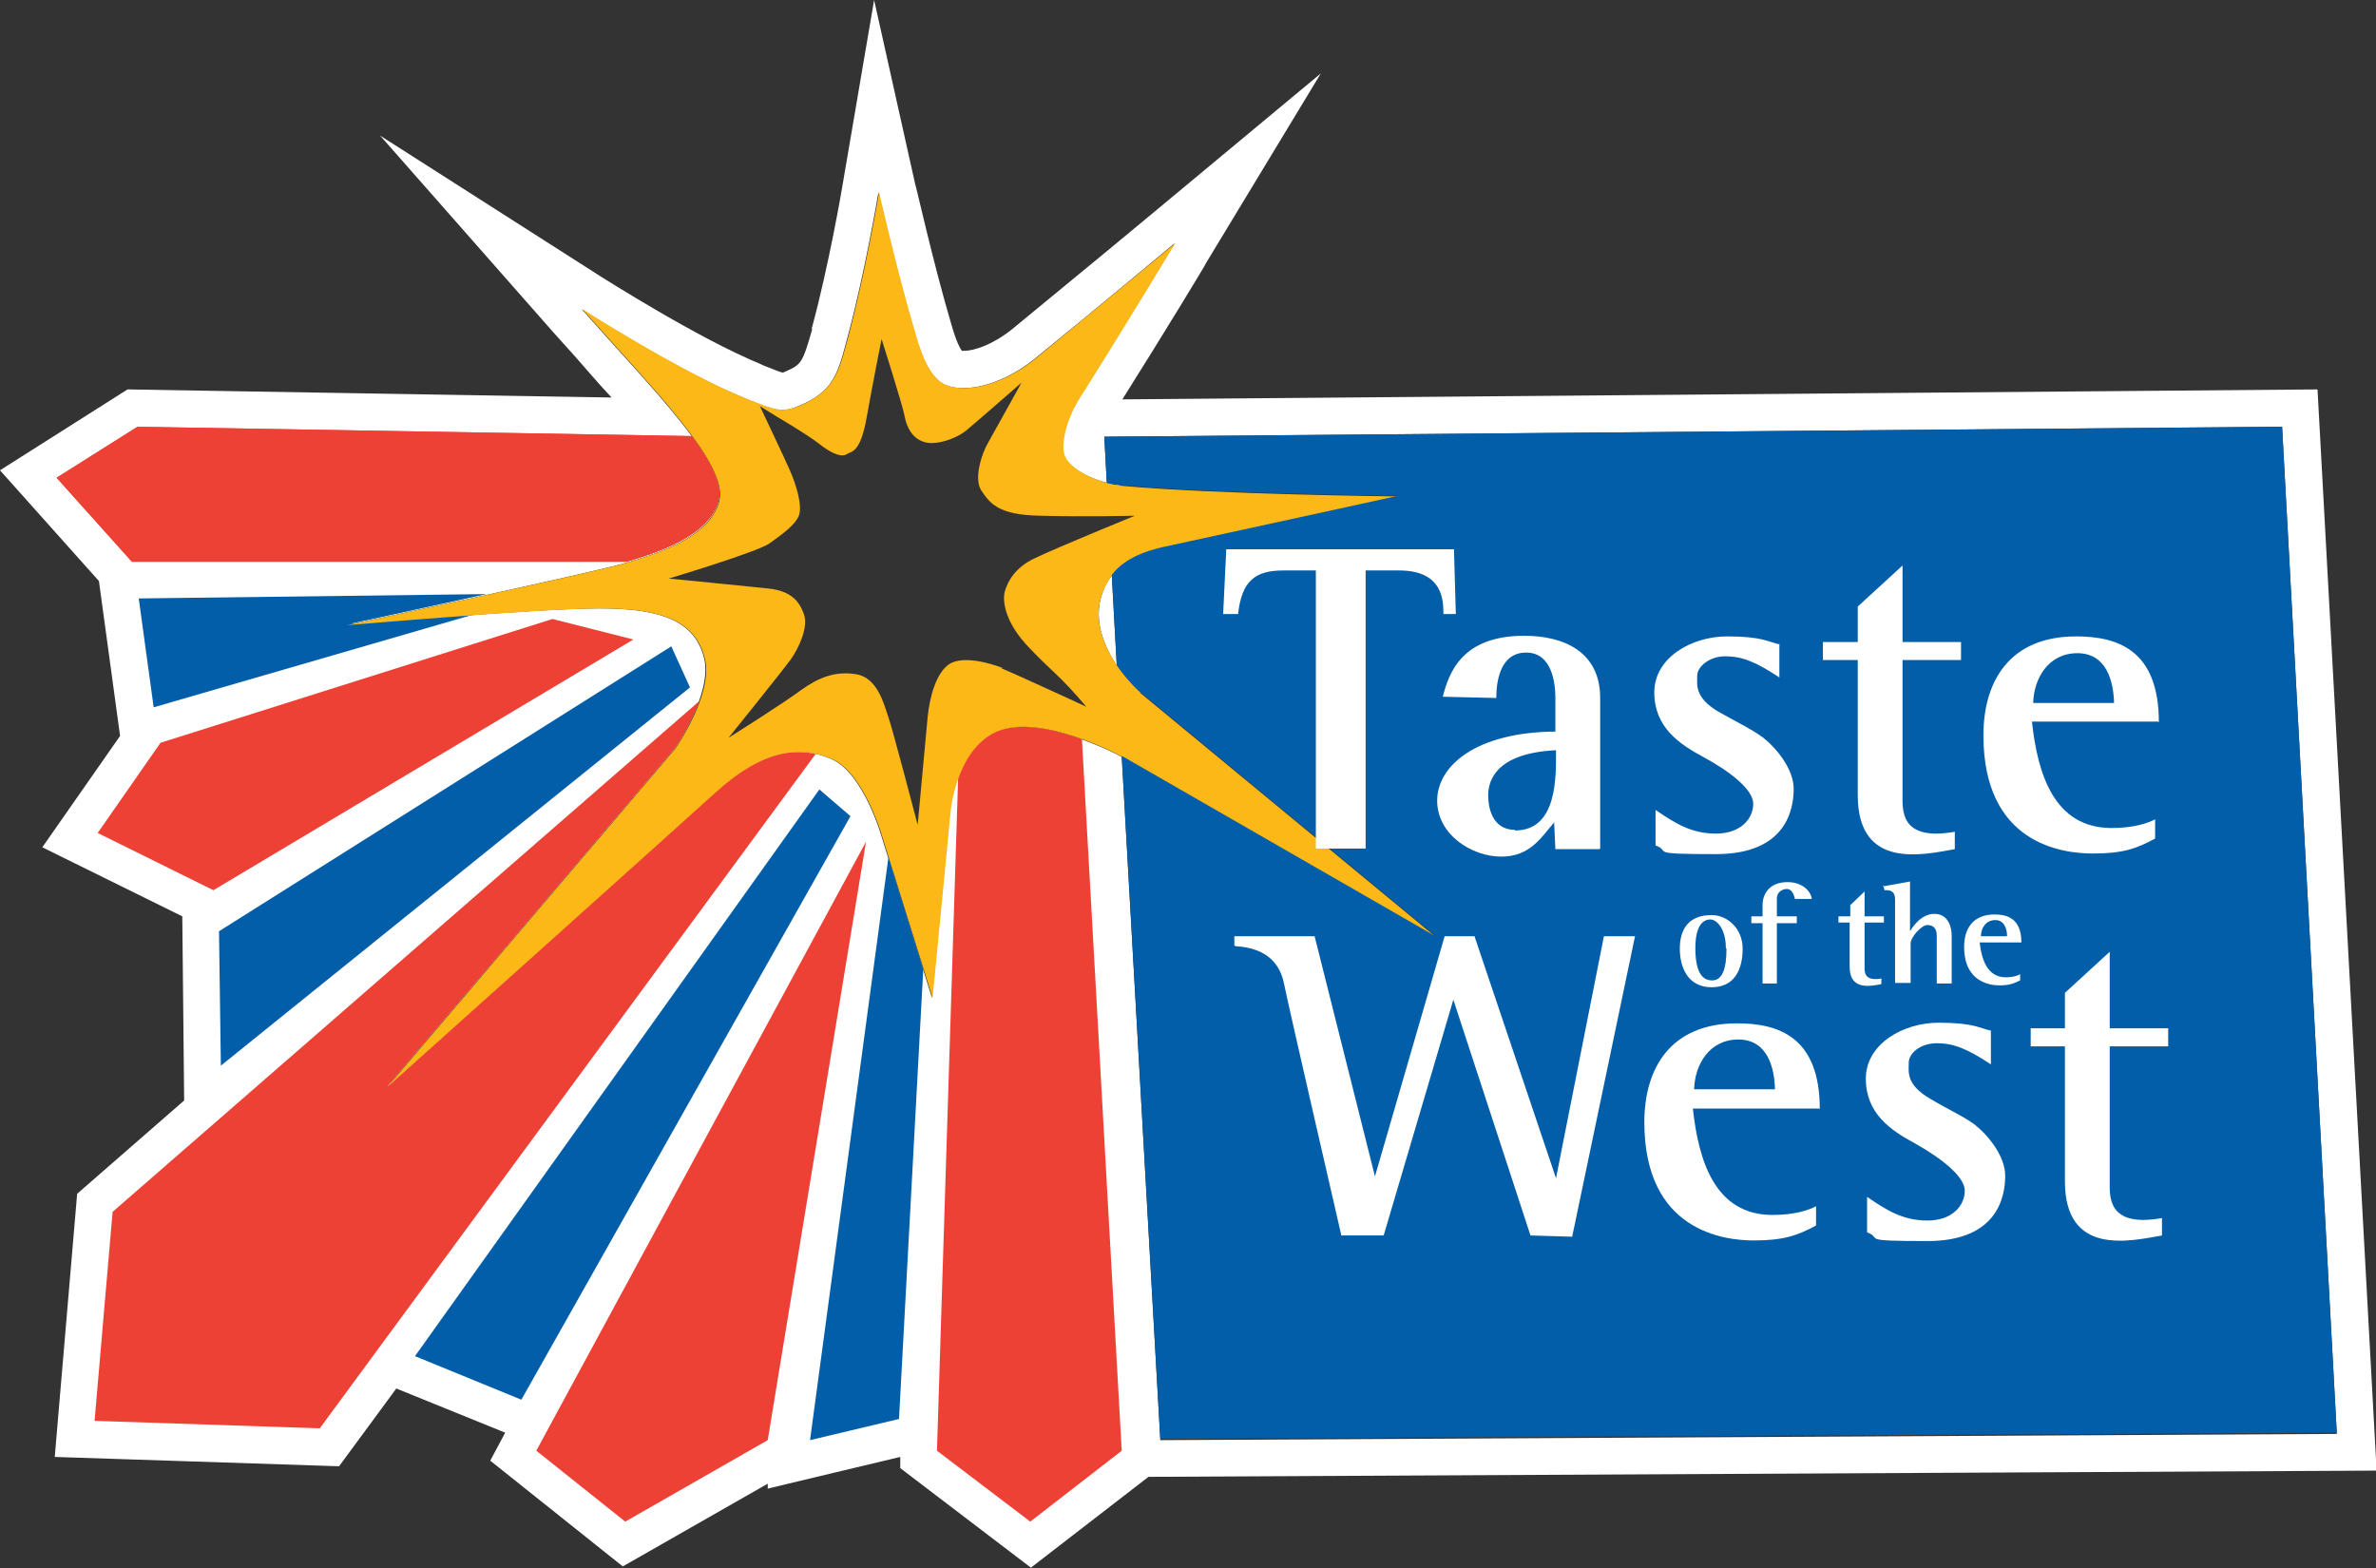
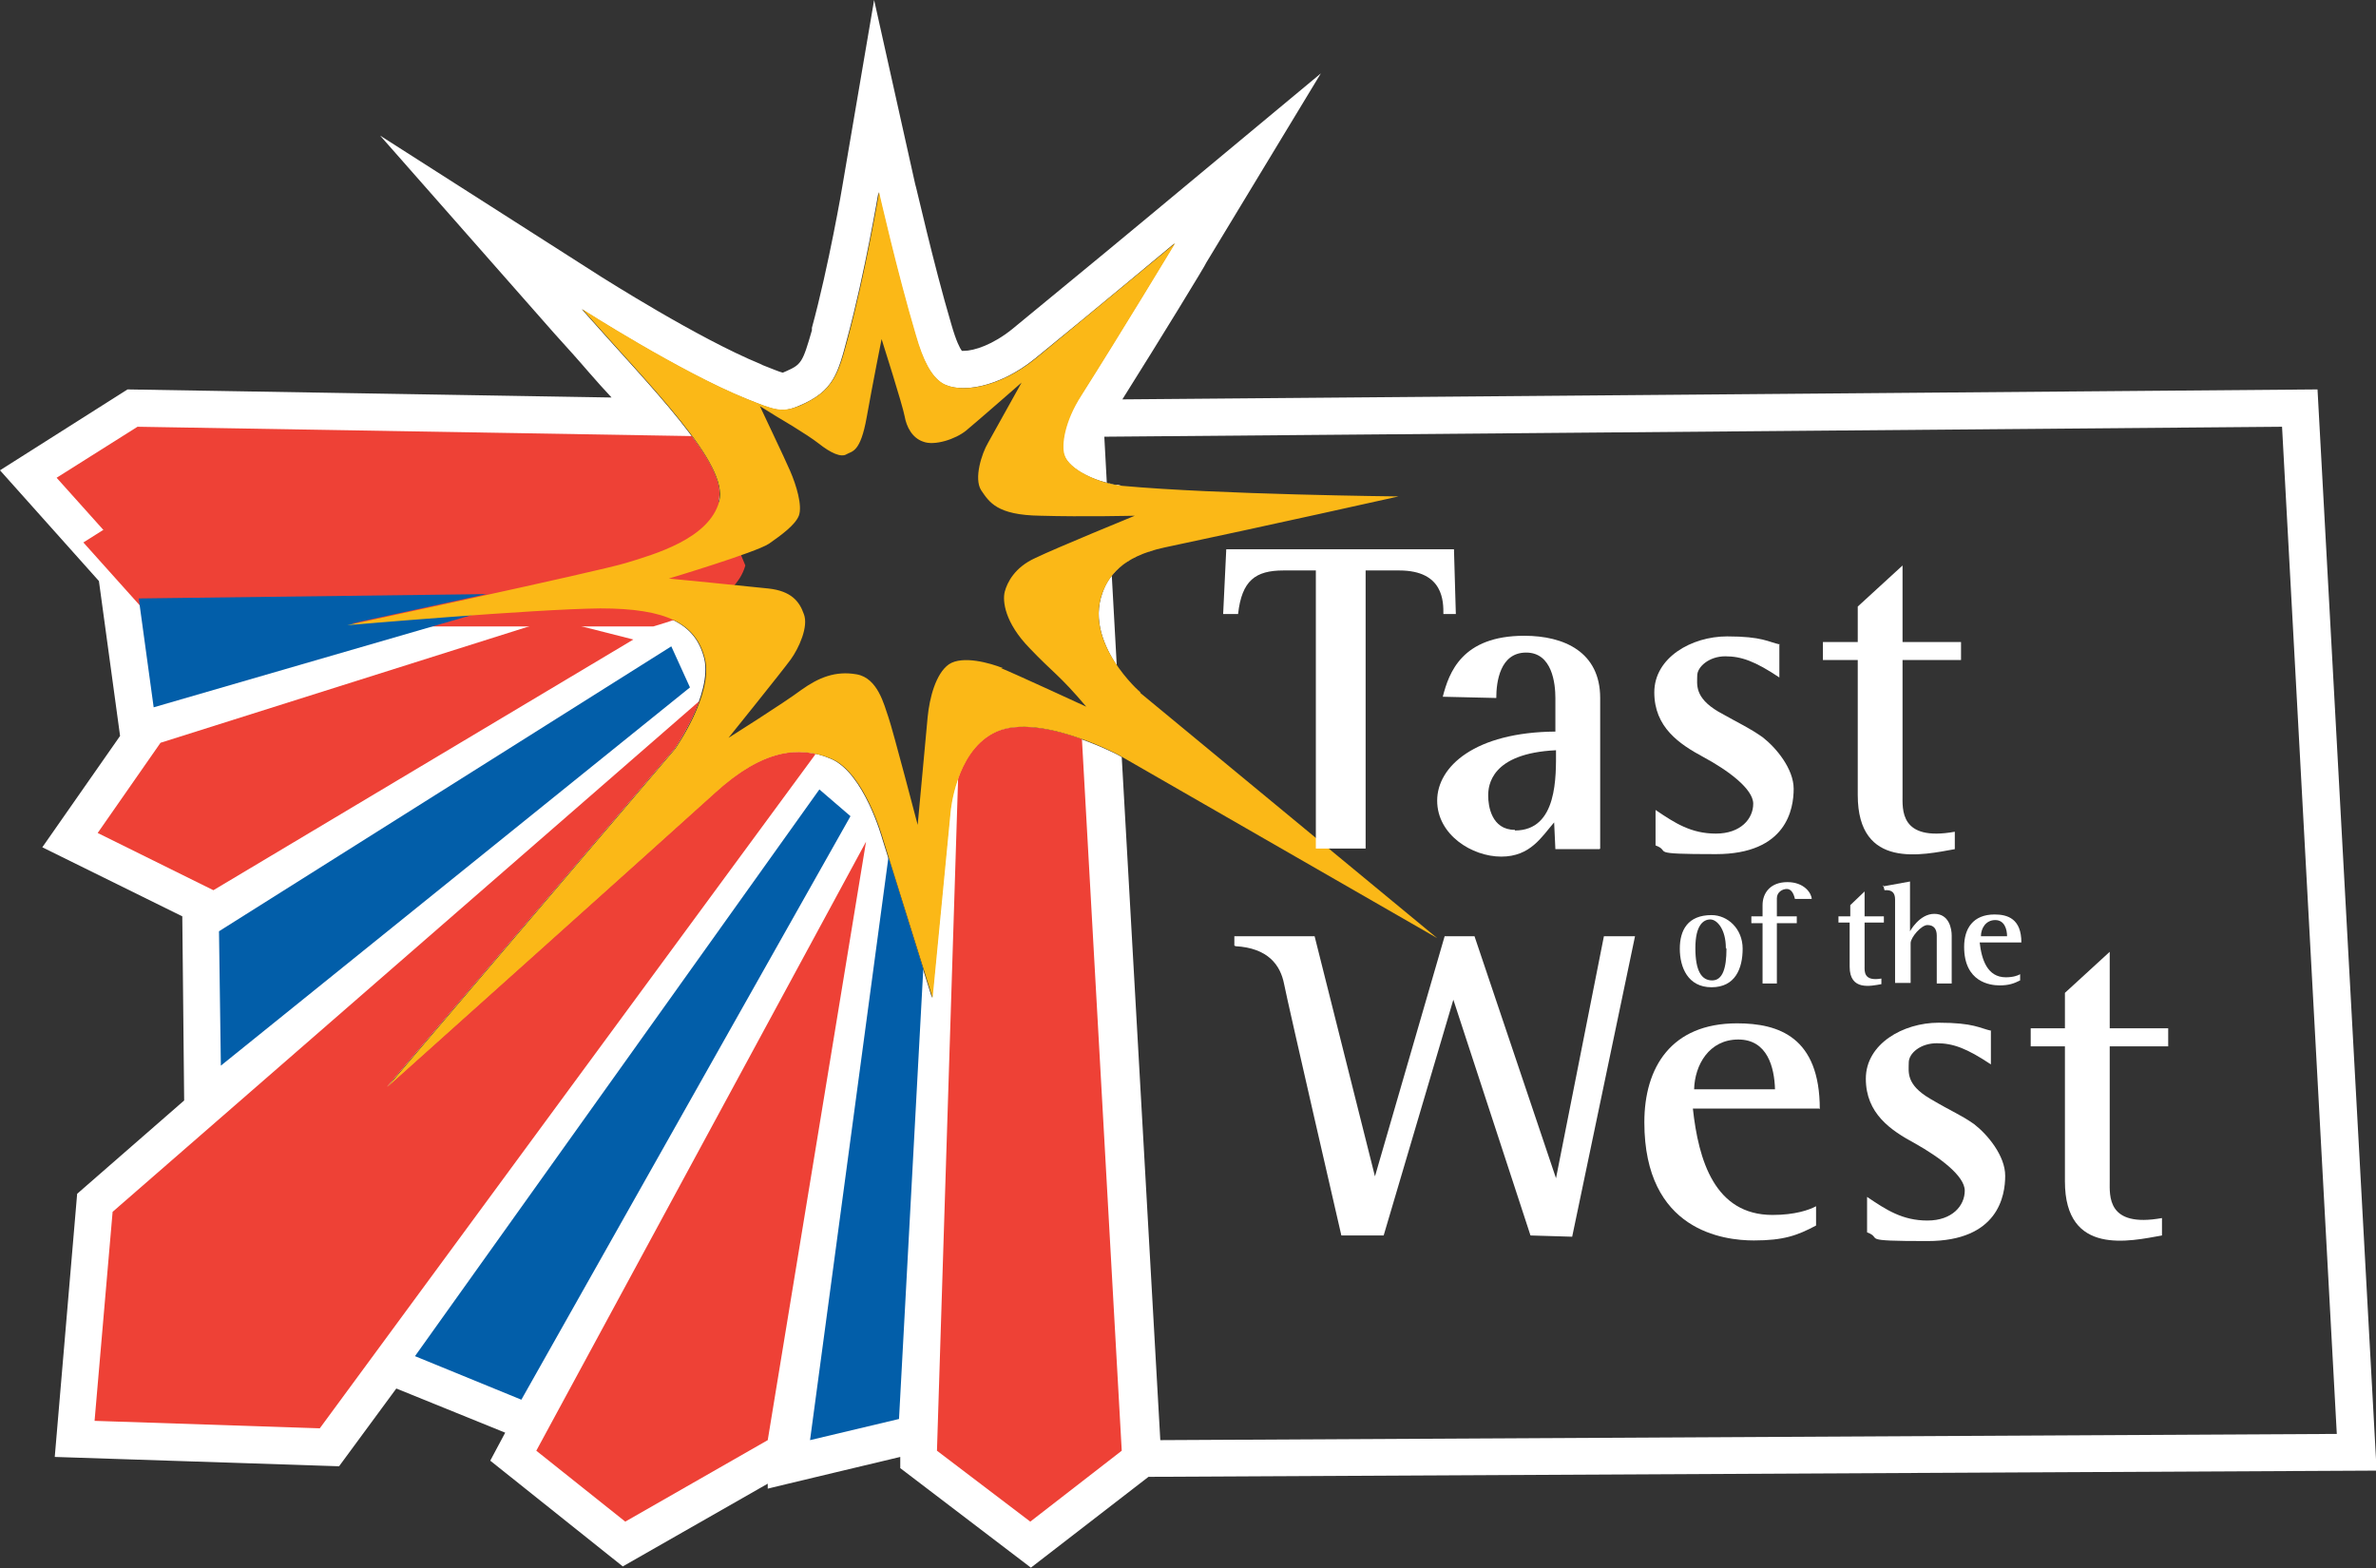
<svg xmlns="http://www.w3.org/2000/svg" viewBox="0 0 381.9 252.1" version="1.1" id="Layer_1">
  <rect x="0" y="0" width="381.9" height="252.1" fill="#333333" stroke="none" />
  <defs>
    <style>
      .st0 {
        fill: #025ea9;
      }

      .st1 {
        fill: #fbb817;
      }

      .st2 {
        fill: #fff;
      }

      .st3 {
        fill: #ee4136;
      }
    </style>
  </defs>
  <g>
    <path d="M177.9,77.6c.4.1.8.2,1.2.3-.4,0-.8-.2-1.2-.3Z" class="st2" />
    <path d="M185.3,88.5c-.3,0-.7.2-1,.3.3-.1.6-.2,1-.3Z" class="st2" />
    <path d="M183.9,88.9c-.4.1-.8.3-1.1.4.3-.2.7-.3,1.1-.4Z" class="st2" />
    <path d="M183.2,111.2c0,0-.1-.1-.2-.2.1,0,.2.2.2.2Z" class="st2" />
    <path d="M183.3,111.3s0,0,0,0c0,0,0,0,0,0Z" class="st2" />
    <path d="M182.9,111c-.1,0-.2-.2-.4-.4.1.1.3.3.4.4Z" class="st2" />
-     <path d="M187.1,88c-.5.1-1,.2-1.5.4.5-.1,1-.3,1.5-.4Z" class="st2" />
    <path d="M182.5,110.6c-.7-.7-1.9-2-3-3.6,1.1,1.6,2.3,2.9,3,3.6Z" class="st2" />
    <path d="M180.9,90.5c.2-.2.5-.3.7-.5-.3.2-.5.3-.7.5Z" class="st2" />
    <path d="M372.4,62.6l-192,1.6c6.1-9.7,13.5-21.8,13.5-22l18.4-30.4-27.3,22.7c-.1.1-12.3,10.2-22.3,18.4-3.1,2.5-6.1,3.5-7.8,3.5s-.2,0-.3,0c-.3-.4-.9-1.5-1.7-4.3-2.9-9.8-5.7-22.4-5.8-22.5L140.5,0l-5.1,29.9c0,.1-2.2,12.9-4.9,22.8v.4c-1.5,5.2-1.7,5.5-4.2,6.6-.3.1-.4.2-.5.2-.5-.1-1.9-.7-3.2-1.2l-.4-.2c-10-4.1-25.2-13.8-25.4-13.9l-35.7-22.8,28,31.8c1.9,2.1,3.8,4.2,5.6,6.3,1.2,1.4,2.4,2.7,3.6,4l-77.8-1.3L0,75.6l15.9,17.8,3.4,24.9-12.5,17.9,22.5,11.1.3,29.6-17.2,15-3.6,42.3,45.7,1.5,9.2-12.5,17.5,7.1-2.4,4.5,21.3,17,23.3-13.3v.8c-.1,0,21.3-5.1,21.3-5.1v1.8c0,0,21,16,21,16l18.9-14.6,197.4-1-9.5-173.8ZM180.3,121.7l-.7-.4s-13.4-7-20.1-3.4c-6,3.2-6.8,12.5-6.8,12.5l-2.9,30-8-25.6s-2.9-10.5-8.2-12.8c-5.3-2.3-11.1-1.5-18.7,5.4-7.6,6.9-52.7,47.3-52.7,47.3l46.2-54.3s6.1-8.8,4.8-14.5c-1.4-5.7-6.2-8.1-16.8-8.1-10.6,0-40.7,2.7-40.7,2.7,0,0,40.2-8.6,44.8-10,4.6-1.4,13.4-3.9,15-9.9,1.6-6-10.8-18.2-22-30.9,0,0,15.7,10.1,26.4,14.4,4.5,1.8,5.7,2.4,8.6,1.1,5.5-2.3,6.2-5.2,7.7-10.9,2.8-10.3,5-23.4,5-23.4,0,0,2.9,12.8,5.9,22.9,1.2,4.2,2.6,6.7,4.3,7.8,2.8,1.7,9.1.8,15-4,10.2-8.3,22.4-18.5,22.4-18.5,0,0-8.7,14.4-15.1,24.5-2.7,4.1-3.2,7.9-2.7,9.5.6,1.9,3.7,3.7,6.9,4.5l-.4-7.4,189.3-1.6,8.8,161.9-189.1,1-6.2-109.8Z" class="st2" />
    <path d="M179.2,77.9c.4,0,.8.1,1.1.2-.4,0-.7,0-1.1-.2Z" class="st2" />
    <path d="M178.7,92.5c.5-.7,1.2-1.3,2-1.9-2,1.5-3,3.2-3.5,4.7-1.6,4.4.3,8.6,2.3,11.7l-.8-14.5Z" class="st2" />
    <path d="M181.8,89.9c.3-.2.7-.4,1-.5-.4.2-.7.3-1,.5Z" class="st2" />
  </g>
  <polygon points="15.7 133.9 25.8 119.4 88.8 99.5 101.8 102.8 34.3 143.1 15.7 133.9" class="st3" />
  <polygon points="35.2 149.7 35.5 171.3 110.9 110.5 107.9 103.9 35.2 149.7" class="st0" />
  <polygon points="66.7 218 83.8 225 136.7 131.2 131.7 126.9 66.7 218" class="st0" />
  <polygon points="86.2 233.2 100.5 244.6 123.4 231.5 139.2 135.3 86.2 233.2" class="st3" />
  <path d="M115.5,80.5c.7-2.5-1.1-6.1-4.3-10.4l-89.1-1.5-13,8.2,12.1,13.5h79.5c4.7-1.4,13.2-4,14.8-9.8Z" class="st3" />
-   <path d="M115.5,80.5c.7-2.5-1.1-6.1-4.3-10.4l-89.1-1.5-13,8.2,12.1,13.5h79.5c4.7-1.4,13.2-4,14.8-9.8Z" class="st3" />
+   <path d="M115.5,80.5l-89.1-1.5-13,8.2,12.1,13.5h79.5c4.7-1.4,13.2-4,14.8-9.8Z" class="st3" />
  <path d="M55.7,100.4s11.2-2.4,22.5-4.9l-55.9.7,2.4,17.5,51.7-15c-10.6.7-20.7,1.6-20.7,1.6Z" class="st0" />
  <path d="M114.9,127.4c-7.6,6.9-52.7,47.3-52.7,47.3l46.2-54.3s2.5-3.6,4-7.7L18.1,194.8l-2.9,33.6,36.2,1.2,79.7-108.4c-4.6-1.1-9.8.4-16.2,6.2Z" class="st3" />
  <polygon points="142.8 137.8 130.2 231.5 144.5 228.1 148.4 155.8 142.8 137.8" class="st0" />
  <path d="M159.5,117.9c-2.9,1.6-4.6,4.5-5.5,7.2l-3.4,108.1,15,11.4,14.7-11.4-6.4-114.4c-4.5-1.6-10.5-3-14.4-.9Z" class="st3" />
  <path d="M183.3,111.3s-9.1-7.9-6.1-16c1-2.6,3-5.8,10-7.3,16.1-3.4,37.6-8.2,37.6-8.2,0,0-29.1-.3-44.4-1.7-3.8-.4-8.6-2.6-9.3-5-.5-1.5,0-5.3,2.7-9.5,6.4-10.1,15.1-24.5,15.1-24.5,0,0-12.2,10.1-22.4,18.5-5.9,4.8-12.2,5.7-15,4-1.8-1.1-3.1-3.6-4.3-7.8-3-10.1-5.9-22.9-5.9-22.9,0,0-2.2,13-5,23.4-1.5,5.6-2.2,8.5-7.7,10.9-3,1.2-4.1.7-8.6-1.1-10.6-4.3-26.4-14.4-26.4-14.4,11.2,12.7,23.6,24.9,22,30.9-1.6,6-10.4,8.5-15,9.9-4.6,1.4-44.8,10-44.8,10,0,0,30.1-2.6,40.7-2.7,10.6,0,15.4,2.4,16.8,8.1,1.4,5.7-4.8,14.5-4.8,14.5l-46.2,54.3s45.1-40.4,52.7-47.3c7.6-6.9,13.4-7.6,18.7-5.4,5.3,2.3,8.2,12.8,8.2,12.8l8,25.6,2.9-30s.8-9.3,6.8-12.5c6.7-3.7,20.1,3.4,20.1,3.4l51.3,29.5-47.7-39.4ZM161.2,107.4c-2-.8-6.5-2.1-8.7-.6-2.1,1.5-3.1,5.4-3.4,8.5-.3,3.1-1.6,17.3-1.6,17.3,0,0-4-15.3-4.7-17.3-.7-2-1.7-6.3-5.1-6.9-3.4-.6-6.1.5-8.9,2.5-2.8,2.1-11.7,7.7-11.7,7.7,0,0,8.7-10.8,10-12.6,1.3-1.8,2.9-5.3,2.1-7.3-.7-2-2-3.7-5.7-4.1-3.7-.4-16-1.6-16-1.6,0,0,14-4.2,16.1-5.6,2-1.4,4.2-3,4.8-4.5.6-1.6-.4-4.9-1.4-7.2-.9-2.1-4.5-9.6-4.9-10.5h-.2c0-.1.1,0,.1,0,0,0,0,0,0,0l2.9,1.8s4.8,2.8,6.7,4.3c1.9,1.5,3.6,2.3,4.5,1.7.9-.5,2.2-.3,3.2-5.9,1-5.6,2.4-12.6,2.4-12.6,0,0,3.4,10.7,3.7,12.4.3,1.7,1.2,3.5,3,4.1,1.8.7,5.2-.4,6.9-1.8,1.7-1.4,8.9-7.7,8.9-7.7,0,0-4.4,7.9-5.4,9.7-1,1.7-2.3,5.7-1.1,7.6,1.3,1.9,2.5,4,9.5,4.1,7,.2,15.2,0,15.2,0,0,0-12.7,5.2-16,6.8-3.3,1.5-4.5,3.9-4.9,5.4-.4,1.5,0,5,4,9.1,3.8,4,4.7,4.2,9.1,9.4,0,0-11.7-5.4-13.7-6.2Z" class="st1" />
-   <path d="M366.8,68.6l-189.3,1.6.4,7.4c.8.2,1.6.4,2.4.4,15.3,1.4,44.4,1.7,44.4,1.7,0,0-21.4,4.7-37.6,8.2-4.6,1-7,2.7-8.4,4.5l.8,14.5c1.8,2.6,3.7,4.3,3.7,4.3l47.7,39.4-50.6-29.1,6.2,109.8,189.1-1-8.8-161.9Z" class="st0" />
  <g>
    <path d="M197.1,88.3h36.6l.3,10.4h-2c0-1.9.1-7-7.1-7h-5.4v44.7h-8v-44.7h-5.2c-4.5,0-6.7,1.6-7.3,7h-2.4l.5-10.4Z" class="st2" />
    <path d="M286,103.5v5.4c-3.9-2.6-6.1-3.4-8.7-3.4s-4.5,1.7-4.5,3.1-.5,3.5,3.4,5.8c3.9,2.2,4.8,2.5,7.1,4.1,2.2,1.7,5,5.1,5,8.3s-1.1,10.5-12.5,10.5-7-.4-9.7-1.4v-5.7c3.1,2.1,5.7,3.8,9.7,3.8s6-2.4,6-4.8-4.1-5.4-8-7.5c-3.9-2.1-7.9-4.8-7.9-10.4s6-9,11.7-9,6.6.9,8.5,1.3" class="st2" />
    <path d="M293,103.2h5.6v-5.7l7.2-6.6v12.3h9.4v2.9h-9.4v21.6c0,2.4-.5,7.6,8.4,6v2.8c-5.1.9-15.6,3.4-15.6-8.7v-21.7h-5.6v-2.9Z" class="st2" />
    <path d="M320,165.7v5.4c-3.9-2.6-6.1-3.4-8.7-3.4s-4.5,1.6-4.5,3.1-.5,3.5,3.4,5.8c3.9,2.3,4.8,2.5,7.1,4.1,2.2,1.7,5,5.1,5,8.3s-1.1,10.5-12.5,10.5-7-.4-9.7-1.4v-5.7c3.1,2.1,5.7,3.8,9.7,3.8s6-2.4,6-4.8-4.1-5.4-8-7.6c-3.9-2.1-7.9-4.8-7.9-10.4s6-9,11.7-9,6.6.9,8.5,1.3" class="st2" />
    <path d="M326.4,165.3h5.5v-5.7l7.2-6.6v12.3h9.4v2.9h-9.4v21.6c0,2.4-.5,7.6,8.4,6v2.8c-5.1.9-15.6,3.4-15.6-8.7v-21.7h-5.5v-2.9Z" class="st2" />
    <path d="M198.4,152v-1.5h12.9l9.7,38.6,11.2-38.6h4.8l13.1,38.9,7.7-38.9h5l-10.1,48.3-6.7-.2-12.4-37.9-11.2,37.9h-6.8s-8.6-37.3-9.2-40.4c-.6-3.1-2.6-5.8-7.8-6.1" class="st2" />
    <path d="M257.2,136.4v-24.2c0-7.4-5.8-10-12.2-10-10,0-12.1,5.9-13.1,9.8l8.6.2c0-2.6.6-7.3,4.8-7.3s4.7,5,4.7,7.3v5.4c-12.9.1-19,5.6-19,11.1s5.6,9,10.3,9,6.5-3.2,8.5-5.5l.2,4.3h7.1ZM243.5,133.4c-3.8,0-4.3-3.9-4.3-5.5s.4-6.8,10.9-7.3c0,4.1.3,12.9-6.6,12.9" class="st2" />
-     <path d="M347,116.1c0-11.6-6.6-13.8-13.3-13.8-10.6,0-14.9,7.1-14.9,15.9,0,17.5,12.7,19,17.6,19s7-.8,10-2.4v-3.1c-1.1.6-3.4,1.4-7,1.4-9.3,0-11.9-8.8-12.8-17.1h20.3ZM339.8,113h-13c.1-3.9,2.4-8,7.1-8,4.7,0,5.8,4.5,5.9,8" class="st2" />
    <path d="M292.5,178.3c0-11.6-6.6-13.8-13.3-13.8-10.6,0-14.9,7.1-14.9,15.9,0,17.5,12.8,19,17.6,19s7-.8,10-2.4v-3.1c-1.1.6-3.4,1.4-7,1.4-9.3,0-11.9-8.8-12.8-17.1h20.3ZM285.3,175.1h-13c.1-3.9,2.4-8,7.1-8s5.8,4.5,5.9,8" class="st2" />
    <path d="M324.9,151.5c0-3.8-2.2-4.5-4.3-4.5-3.5,0-4.9,2.3-4.9,5.2,0,5.7,4.2,6.2,5.7,6.2s2.3-.3,3.3-.8v-1c-.3.2-1.1.5-2.3.5-3,0-3.9-2.9-4.2-5.6h6.6ZM322.6,150.5h-4.2c0-1.3.8-2.6,2.3-2.6s1.9,1.5,1.9,2.6" class="st2" />
    <path d="M295.6,147.3h1.8v-1.8l2.3-2.2v4h3.1v1h-3.1v7c0,.8-.2,2.5,2.7,2v.9c-1.7.3-5.1,1.1-5.1-2.8v-7.1h-1.8v-1Z" class="st2" />
    <path d="M280.1,152.5c0-3.2-2.4-5.4-5-5.4-3.8,0-5.1,2.4-5.1,5.4s1.3,6.2,5.1,6.2,5-3,5-6.2M277.5,152.5c0,3.1-.6,5.1-2.3,5.1s-2.7-1.5-2.7-5.2,1.3-4.6,2.4-4.6,2.5,1.6,2.5,4.6" class="st2" />
    <path d="M285.6,147.3h3.2v1.1h-3.2v9.7h-2.3v-9.7h-1.8v-1.1h1.8v-1.8c0-1.9,1.2-3.7,4-3.7s3.9,1.9,3.9,2.7h-2.7c-.2-.9-.6-1.6-1.3-1.6s-1.6.5-1.6,1.5v2.9Z" class="st2" />
    <path d="M302.6,142.5l4.4-.8v8s1.5-2.8,3.9-2.8,2.8,2.4,2.8,3.5v7.7h-2.4v-7.7c0-1.1-.5-1.7-1.5-1.7s-2.7,2-2.7,2.9v6.4h-2.5v-13.4c0-1.1-.5-1.6-1.7-1.5l-.2-.8Z" class="st2" />
  </g>
</svg>